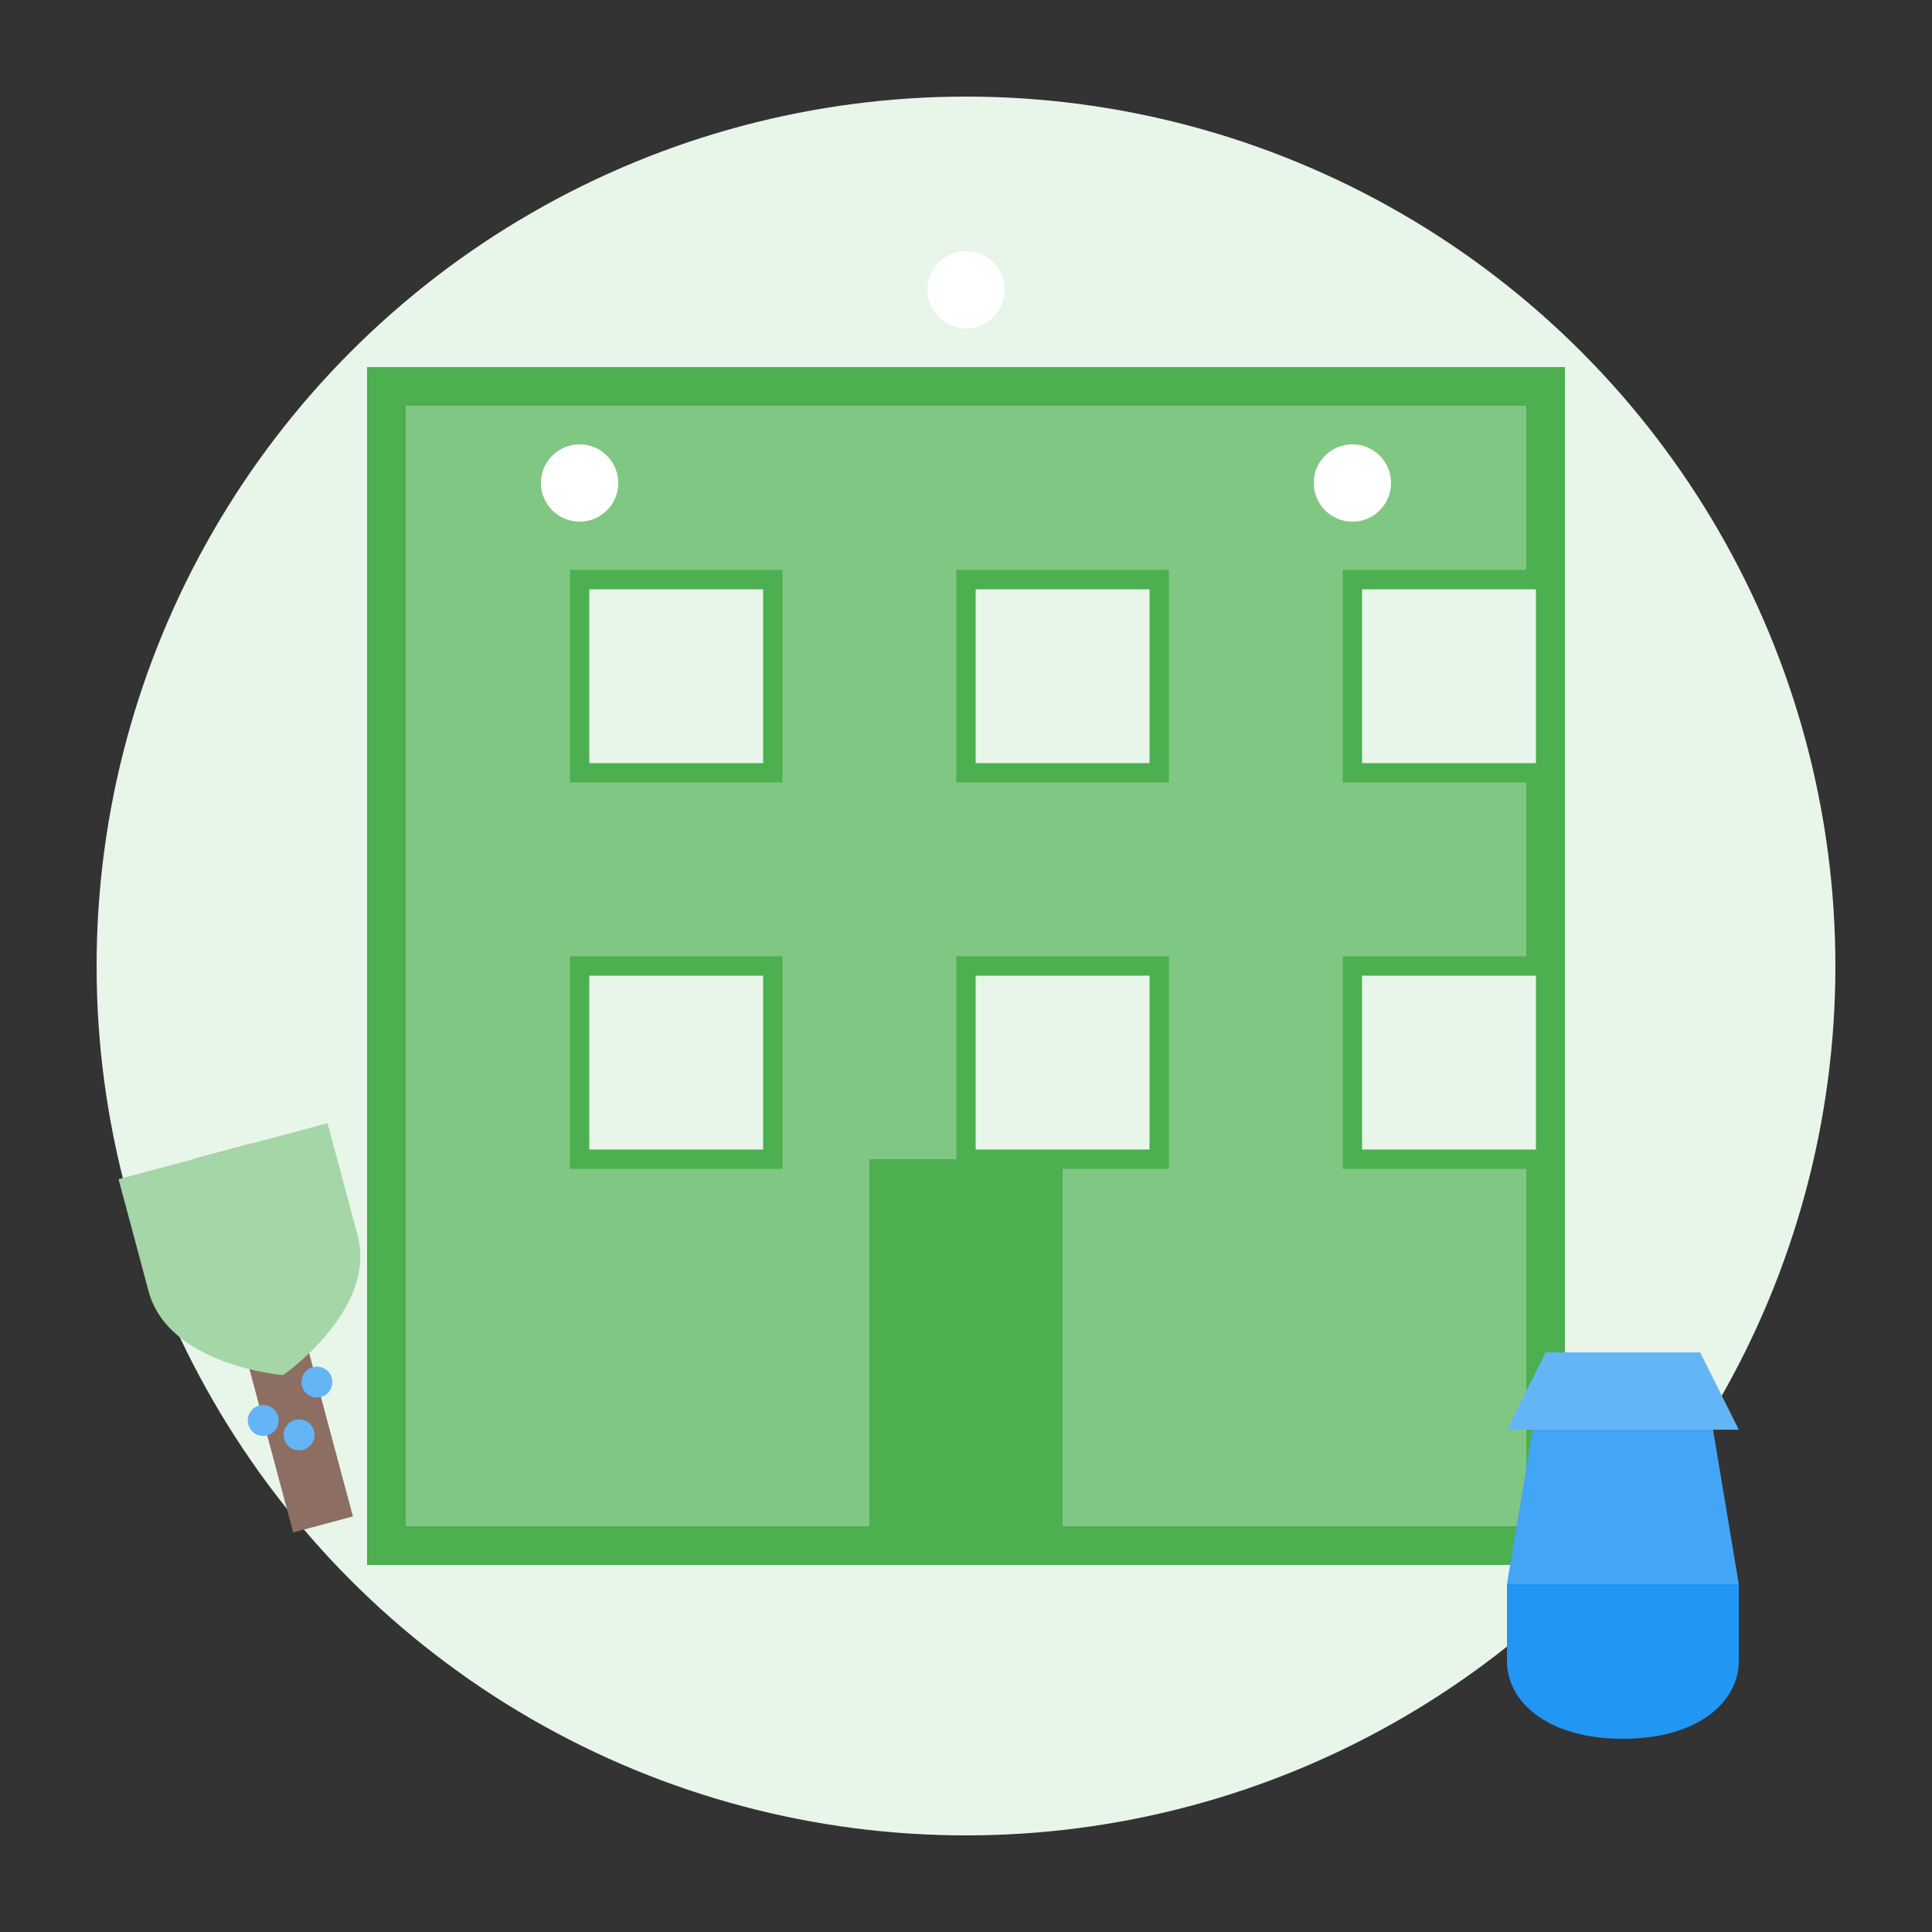
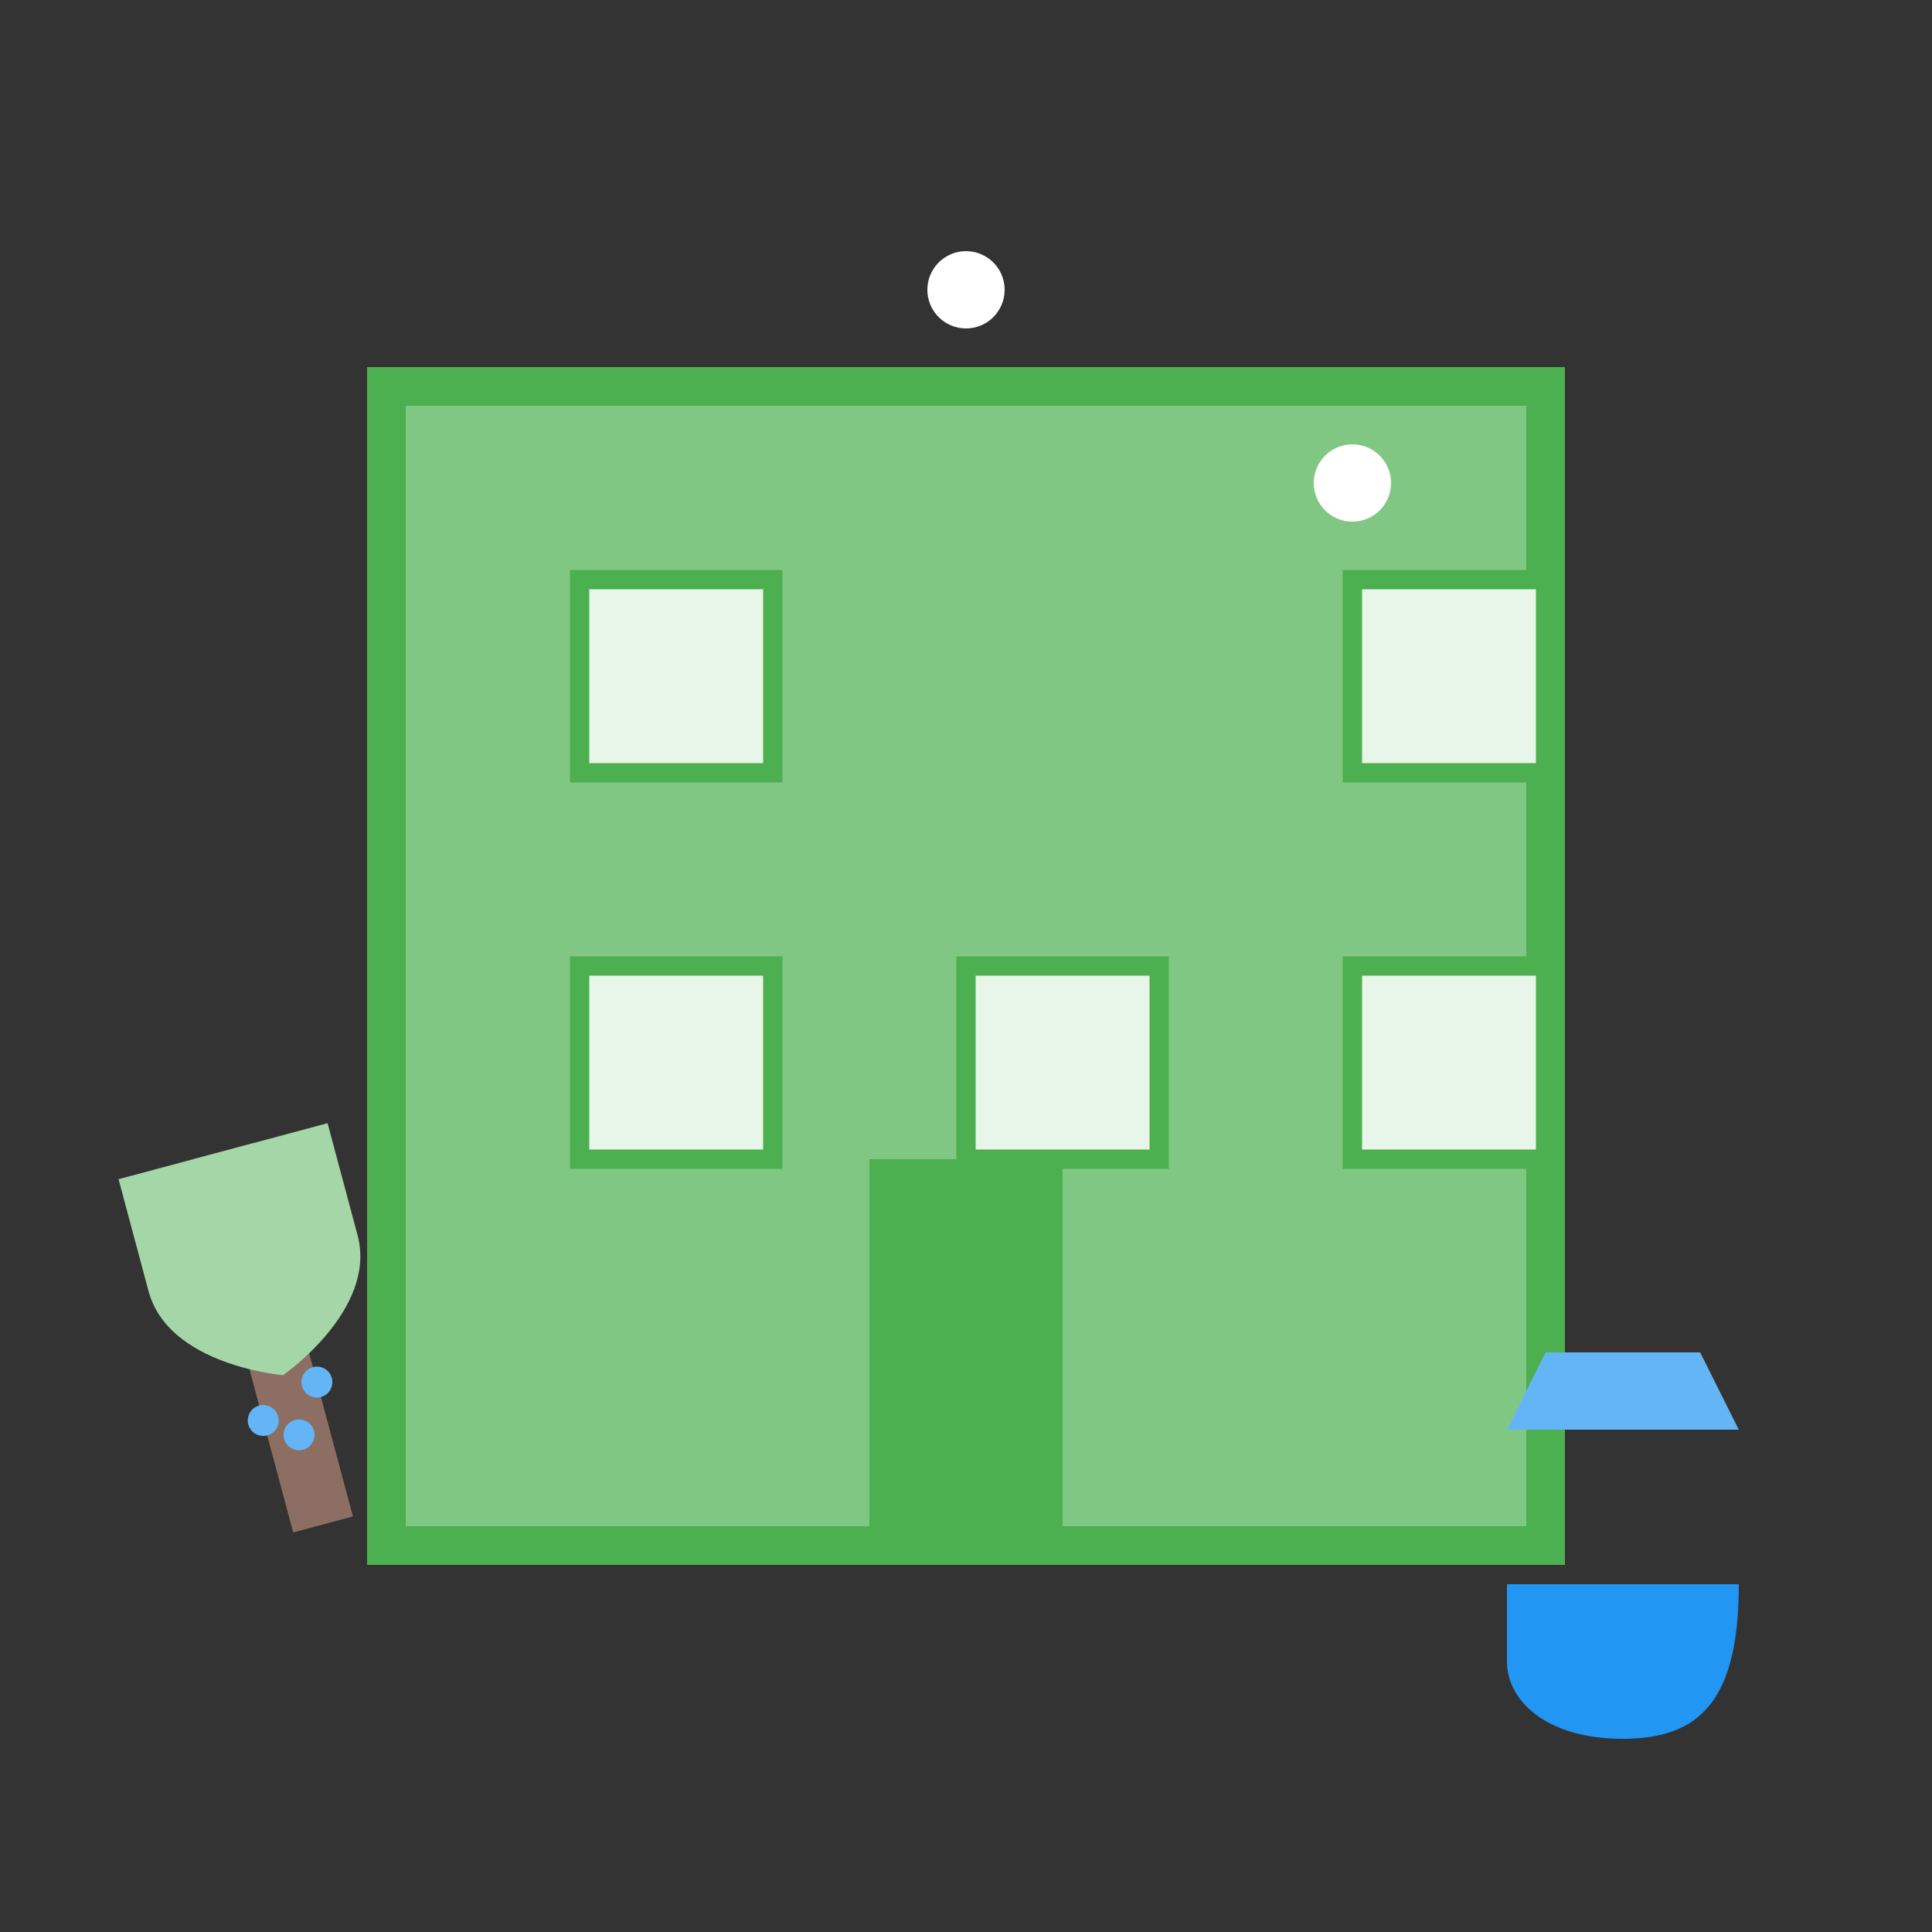
<svg xmlns="http://www.w3.org/2000/svg" width="100" height="100" viewBox="0 0 100 100">
  <rect x="0" y="0" width="100" height="100" fill="#333333" stroke="none" />
-   <circle cx="50" cy="50" r="45" fill="#E8F5E9" />
  <rect x="20" y="20" width="60" height="60" fill="#81C784" stroke="#4CAF50" stroke-width="2" />
  <rect x="30" y="30" width="10" height="10" fill="#E8F5E9" stroke="#4CAF50" stroke-width="1" />
-   <rect x="50" y="30" width="10" height="10" fill="#E8F5E9" stroke="#4CAF50" stroke-width="1" />
  <rect x="70" y="30" width="10" height="10" fill="#E8F5E9" stroke="#4CAF50" stroke-width="1" />
  <rect x="30" y="50" width="10" height="10" fill="#E8F5E9" stroke="#4CAF50" stroke-width="1" />
  <rect x="50" y="50" width="10" height="10" fill="#E8F5E9" stroke="#4CAF50" stroke-width="1" />
  <rect x="70" y="50" width="10" height="10" fill="#E8F5E9" stroke="#4CAF50" stroke-width="1" />
  <rect x="45" y="60" width="10" height="20" fill="#4CAF50" />
  <g transform="translate(10, 60) scale(0.4) rotate(-15)">
    <rect x="0" y="0" width="8" height="50" fill="#8D6E63" />
    <path d="M-10,0 H18 V15 C18,25 4,30 4,30 C4,30 -10,25 -10,15 Z" fill="#A5D6A7" />
    <circle cx="0" cy="35" r="2" fill="#64B5F6" />
    <circle cx="8" cy="32" r="2" fill="#64B5F6" />
    <circle cx="4" cy="38" r="2" fill="#64B5F6" />
  </g>
  <g transform="translate(80, 70) scale(0.4)">
-     <path d="M0,0 H20 L25,30 H-5 Z" fill="#42A5F5" />
-     <path d="M-5,30 H25 V40 C25,45 20,50 10,50 C0,50 -5,45 -5,40 Z" fill="#2196F3" />
+     <path d="M-5,30 H25 C25,45 20,50 10,50 C0,50 -5,45 -5,40 Z" fill="#2196F3" />
    <path d="M0,0 H20 L25,10 H-5 Z" fill="#64B5F6" />
  </g>
-   <circle cx="30" cy="25" r="2" fill="#FFFFFF" />
  <circle cx="70" cy="25" r="2" fill="#FFFFFF" />
  <circle cx="50" cy="15" r="2" fill="#FFFFFF" />
</svg>